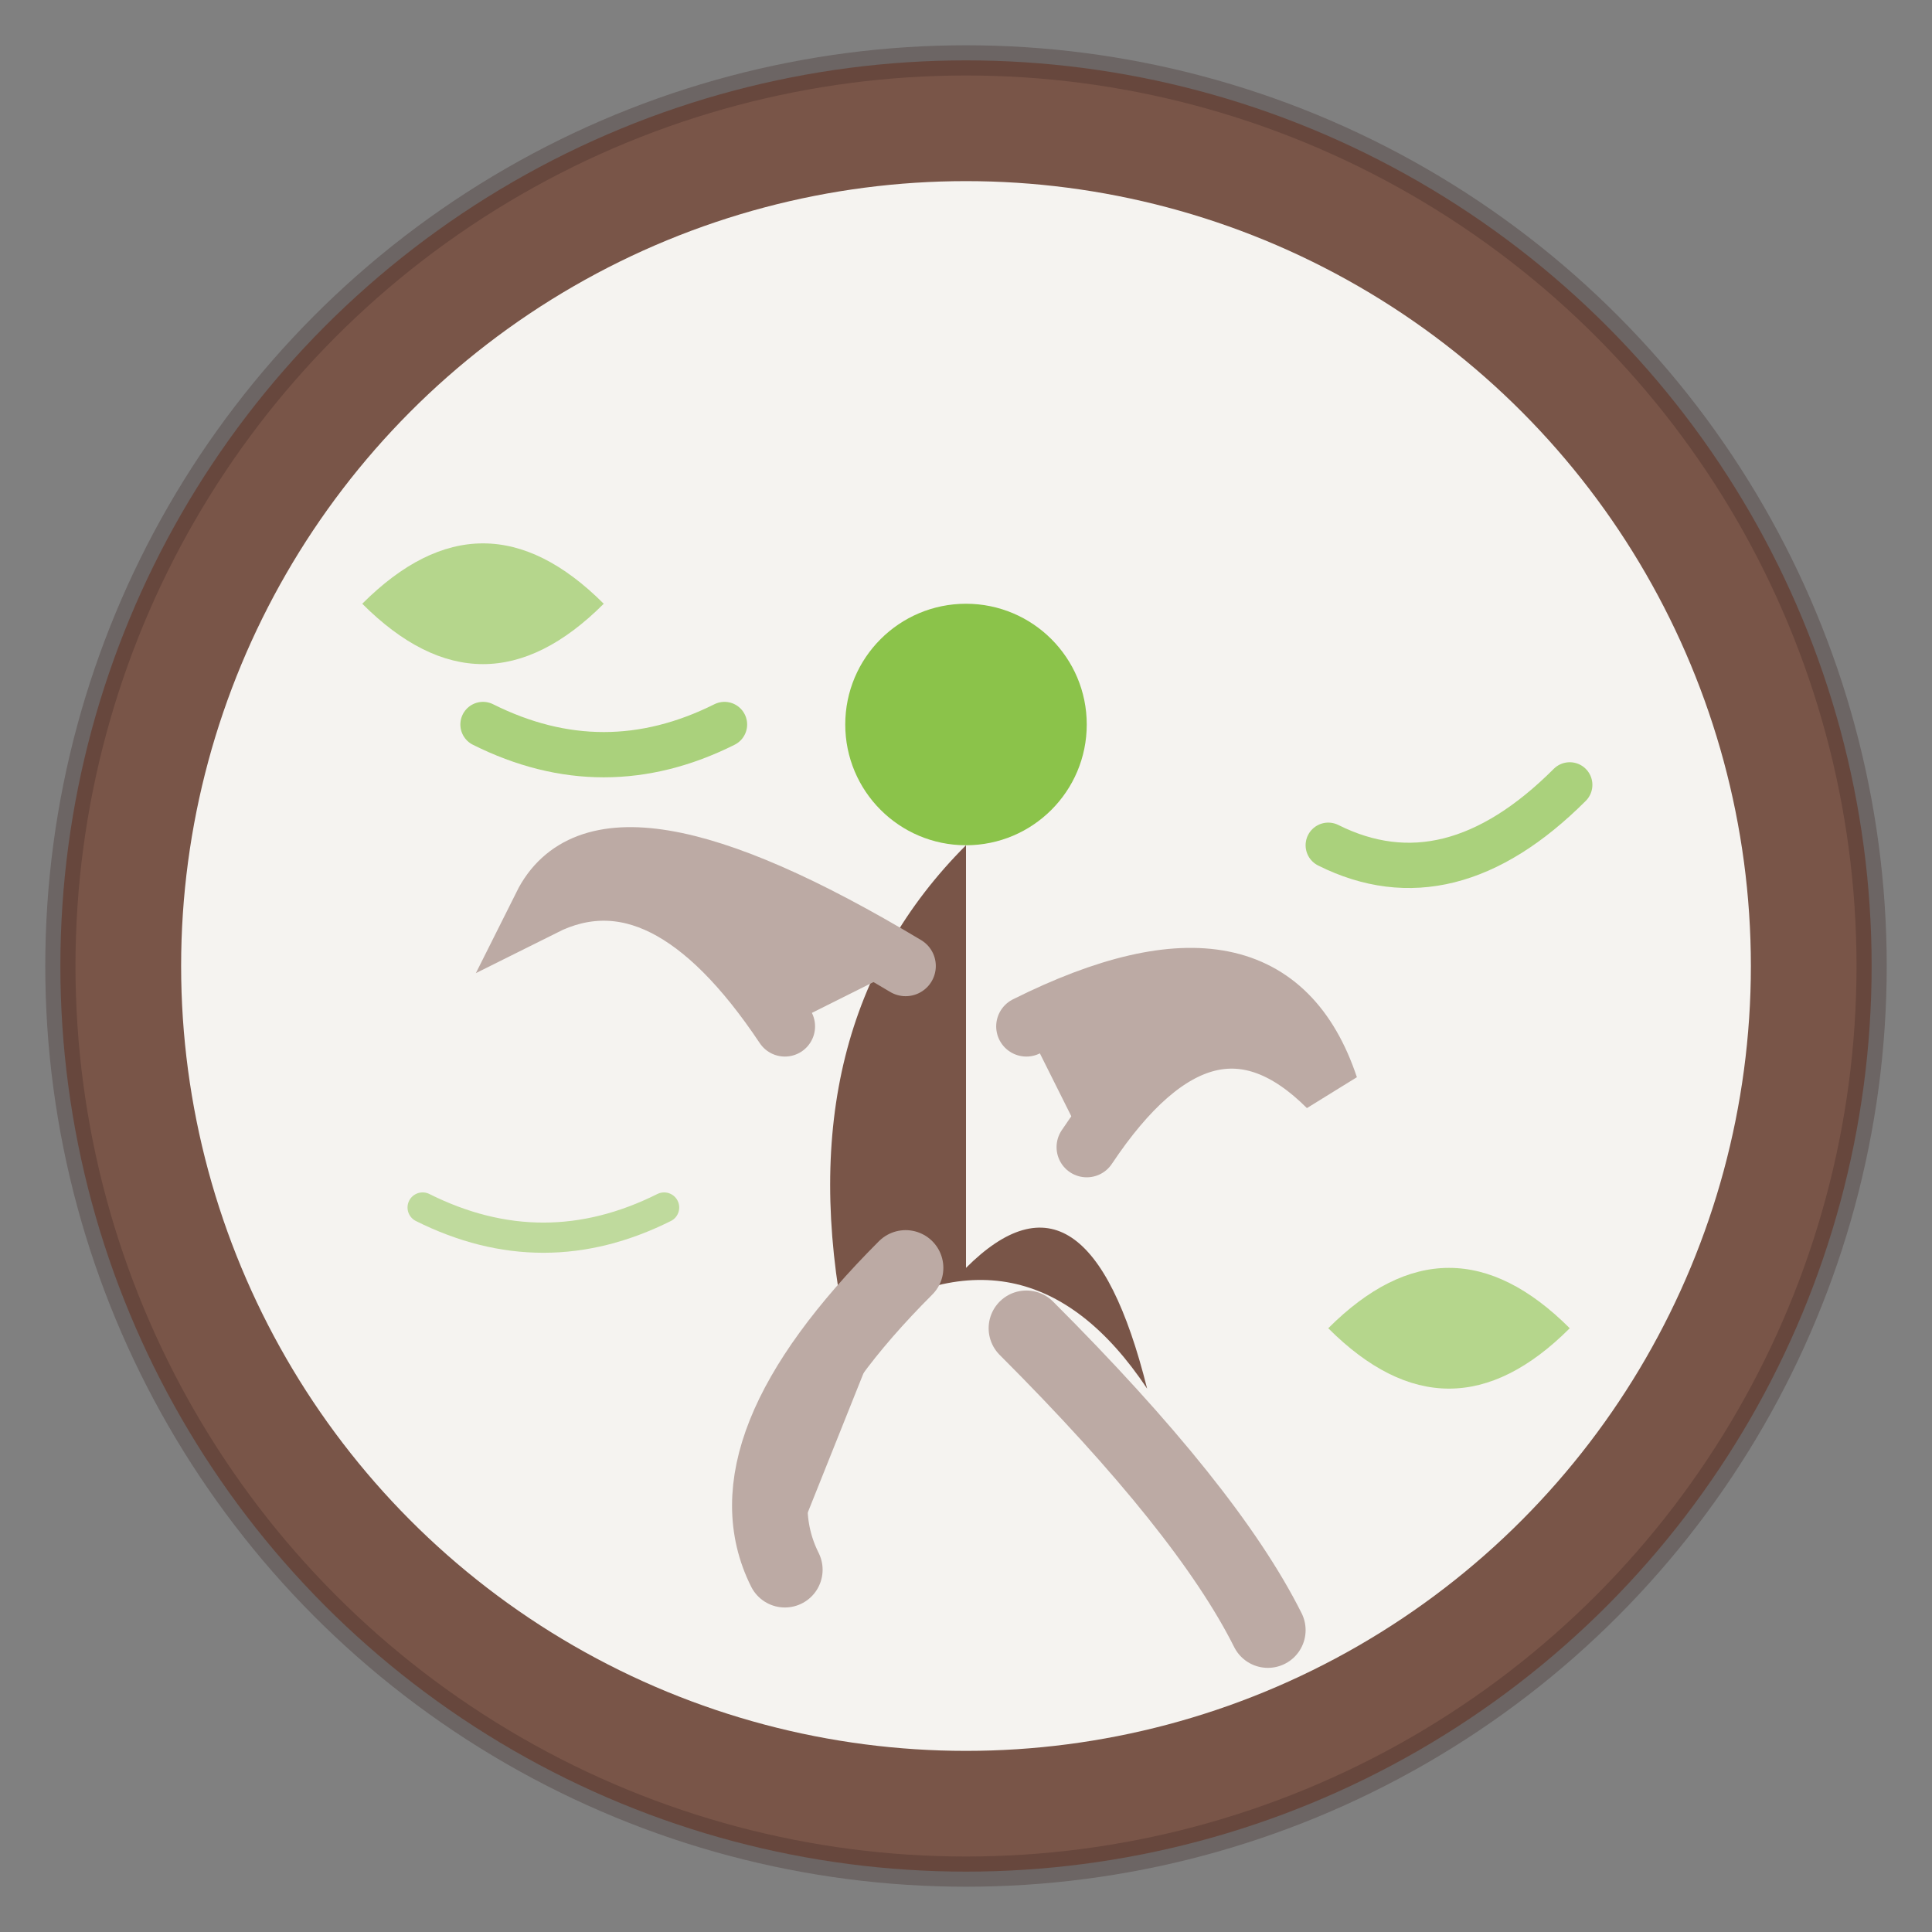
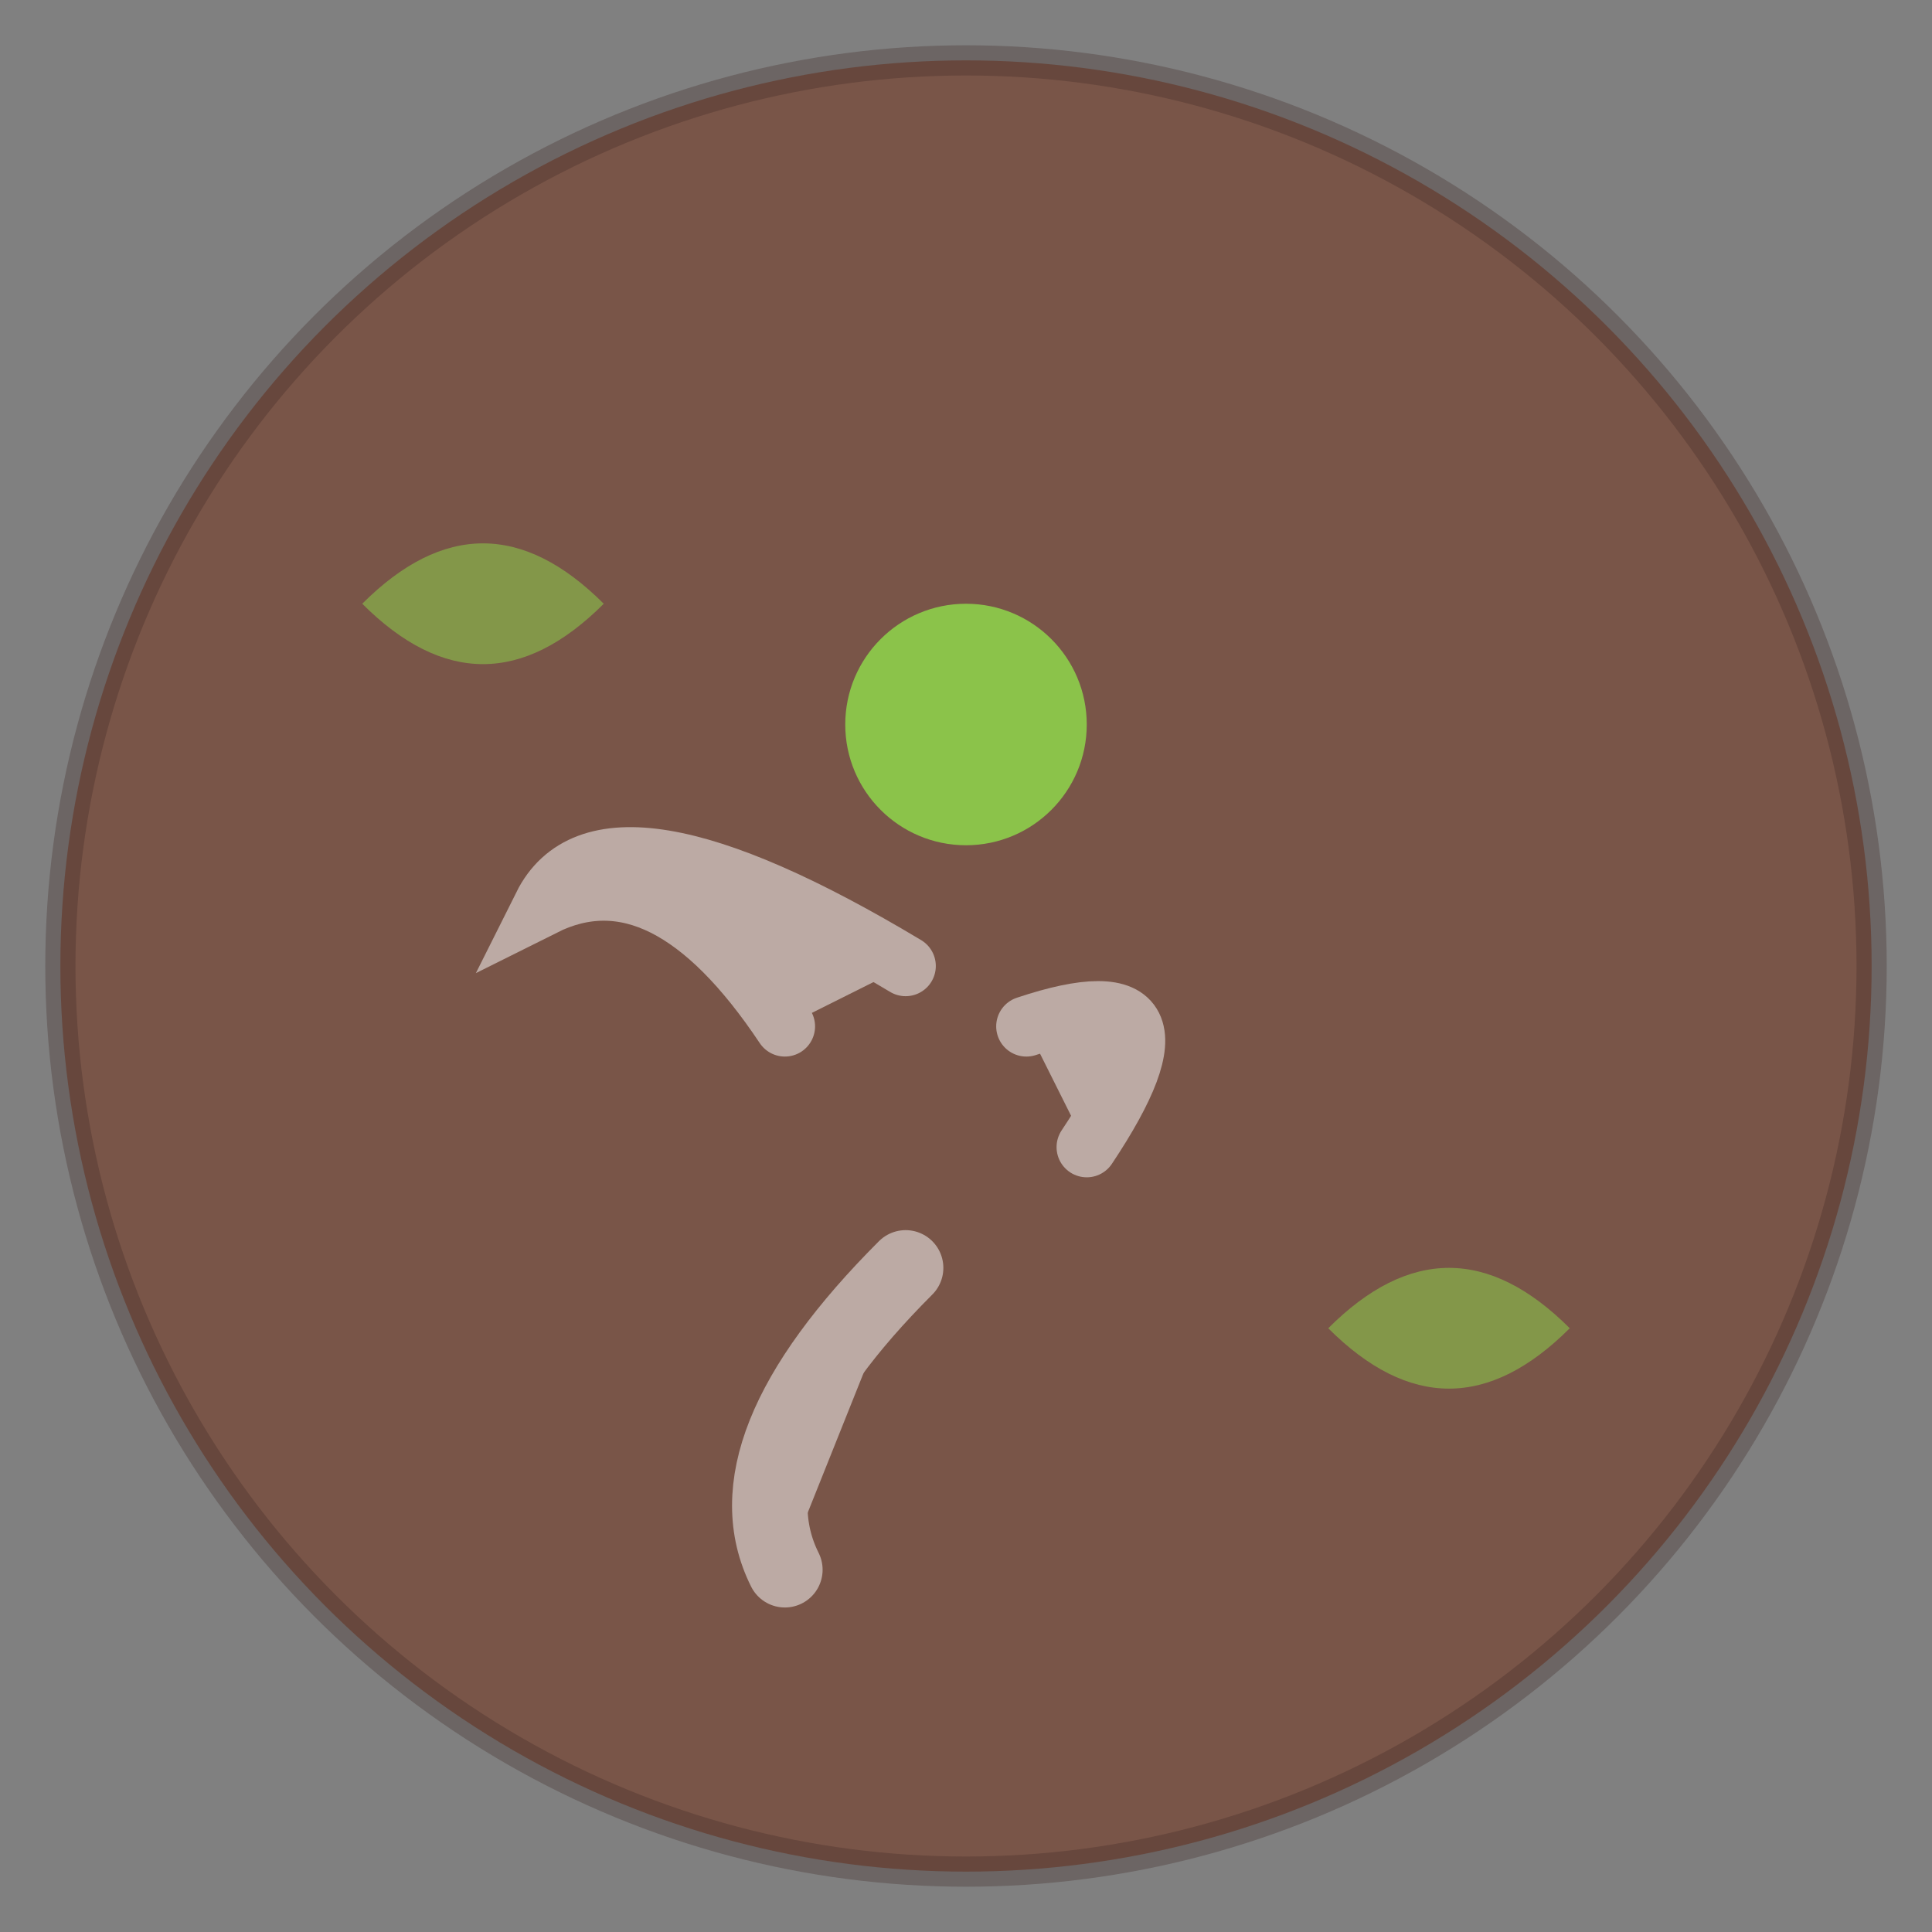
<svg xmlns="http://www.w3.org/2000/svg" viewBox="0 0 64 64" width="64" height="64">
  <rect x="0" y="0" width="64" height="64" fill="#808080" stroke="none" />
  <defs>
    <style>
      .primary { fill: #795548; }
      .accent { fill: #8BC34A; }
      .secondary { fill: #BCAAA4; }
    </style>
  </defs>
  <circle cx="32" cy="32" r="30" class="primary" />
-   <circle cx="32" cy="32" r="26" fill="#F5F3F0" />
  <g transform="translate(32, 32)">
    <circle cx="0" cy="-8" r="4" class="accent" />
    <path d="M0,-4 Q-6,2 -4,12 Q2,8 6,14 Q4,6 0,10 Z" class="primary" />
    <path d="M-2,0 Q-12,-6 -14,-2 Q-10,-4 -6,2" class="secondary" stroke-width="2" stroke="#BCAAA4" fill="none" stroke-linecap="round" />
-     <path d="M2,2 Q10,-2 12,4 Q8,0 4,6" class="secondary" stroke-width="2" stroke="#BCAAA4" fill="none" stroke-linecap="round" />
+     <path d="M2,2 Q8,0 4,6" class="secondary" stroke-width="2" stroke="#BCAAA4" fill="none" stroke-linecap="round" />
    <path d="M-2,10 Q-8,16 -6,20" class="secondary" stroke-width="2.5" stroke="#BCAAA4" fill="none" stroke-linecap="round" />
-     <path d="M2,12 Q8,18 10,22" class="secondary" stroke-width="2.5" stroke="#BCAAA4" fill="none" stroke-linecap="round" />
-     <path d="M-16,-8 Q-12,-6 -8,-8" stroke="#8BC34A" stroke-width="1.5" fill="none" opacity="0.7" stroke-linecap="round" />
-     <path d="M12,-4 Q16,-2 20,-6" stroke="#8BC34A" stroke-width="1.5" fill="none" opacity="0.7" stroke-linecap="round" />
-     <path d="M-18,8 Q-14,10 -10,8" stroke="#8BC34A" stroke-width="1" fill="none" opacity="0.5" stroke-linecap="round" />
  </g>
  <g opacity="0.6">
    <path d="M12,20 Q16,16 20,20 Q16,24 12,20" class="accent" />
    <path d="M44,44 Q48,40 52,44 Q48,48 44,44" class="accent" />
  </g>
  <circle cx="32" cy="32" r="30" fill="none" stroke="#3E2723" stroke-width="1" opacity="0.3" />
</svg>